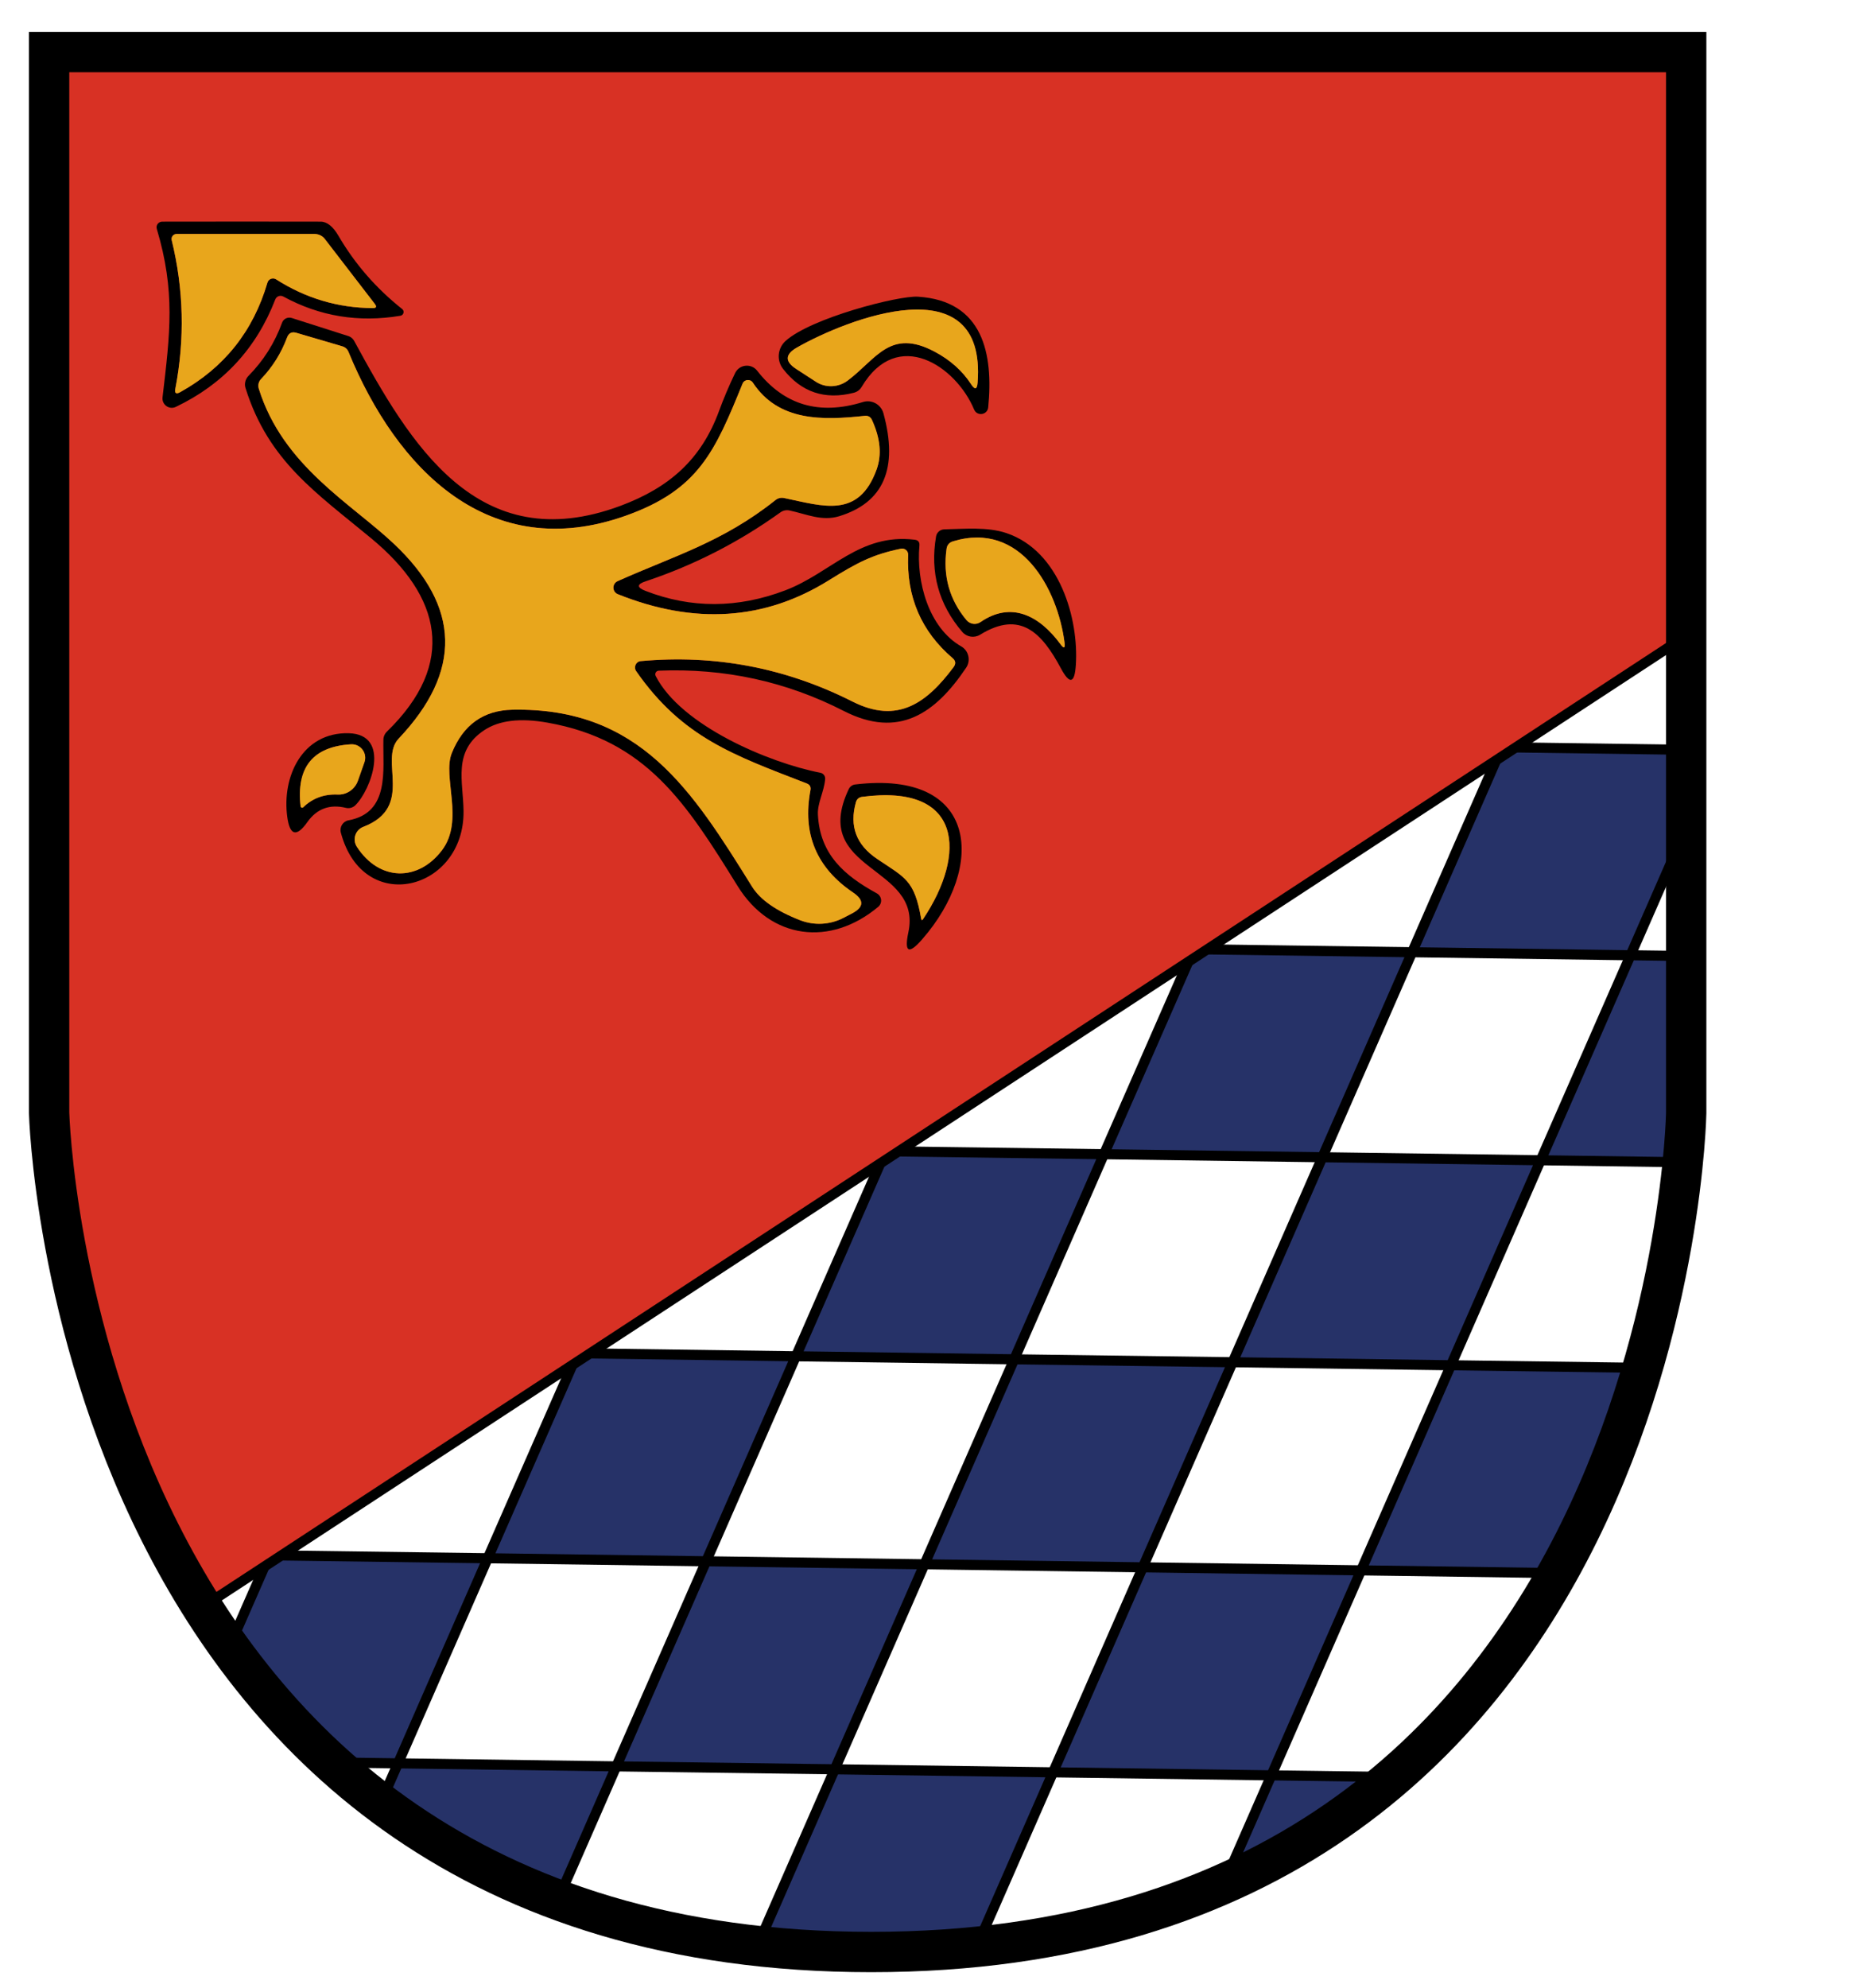
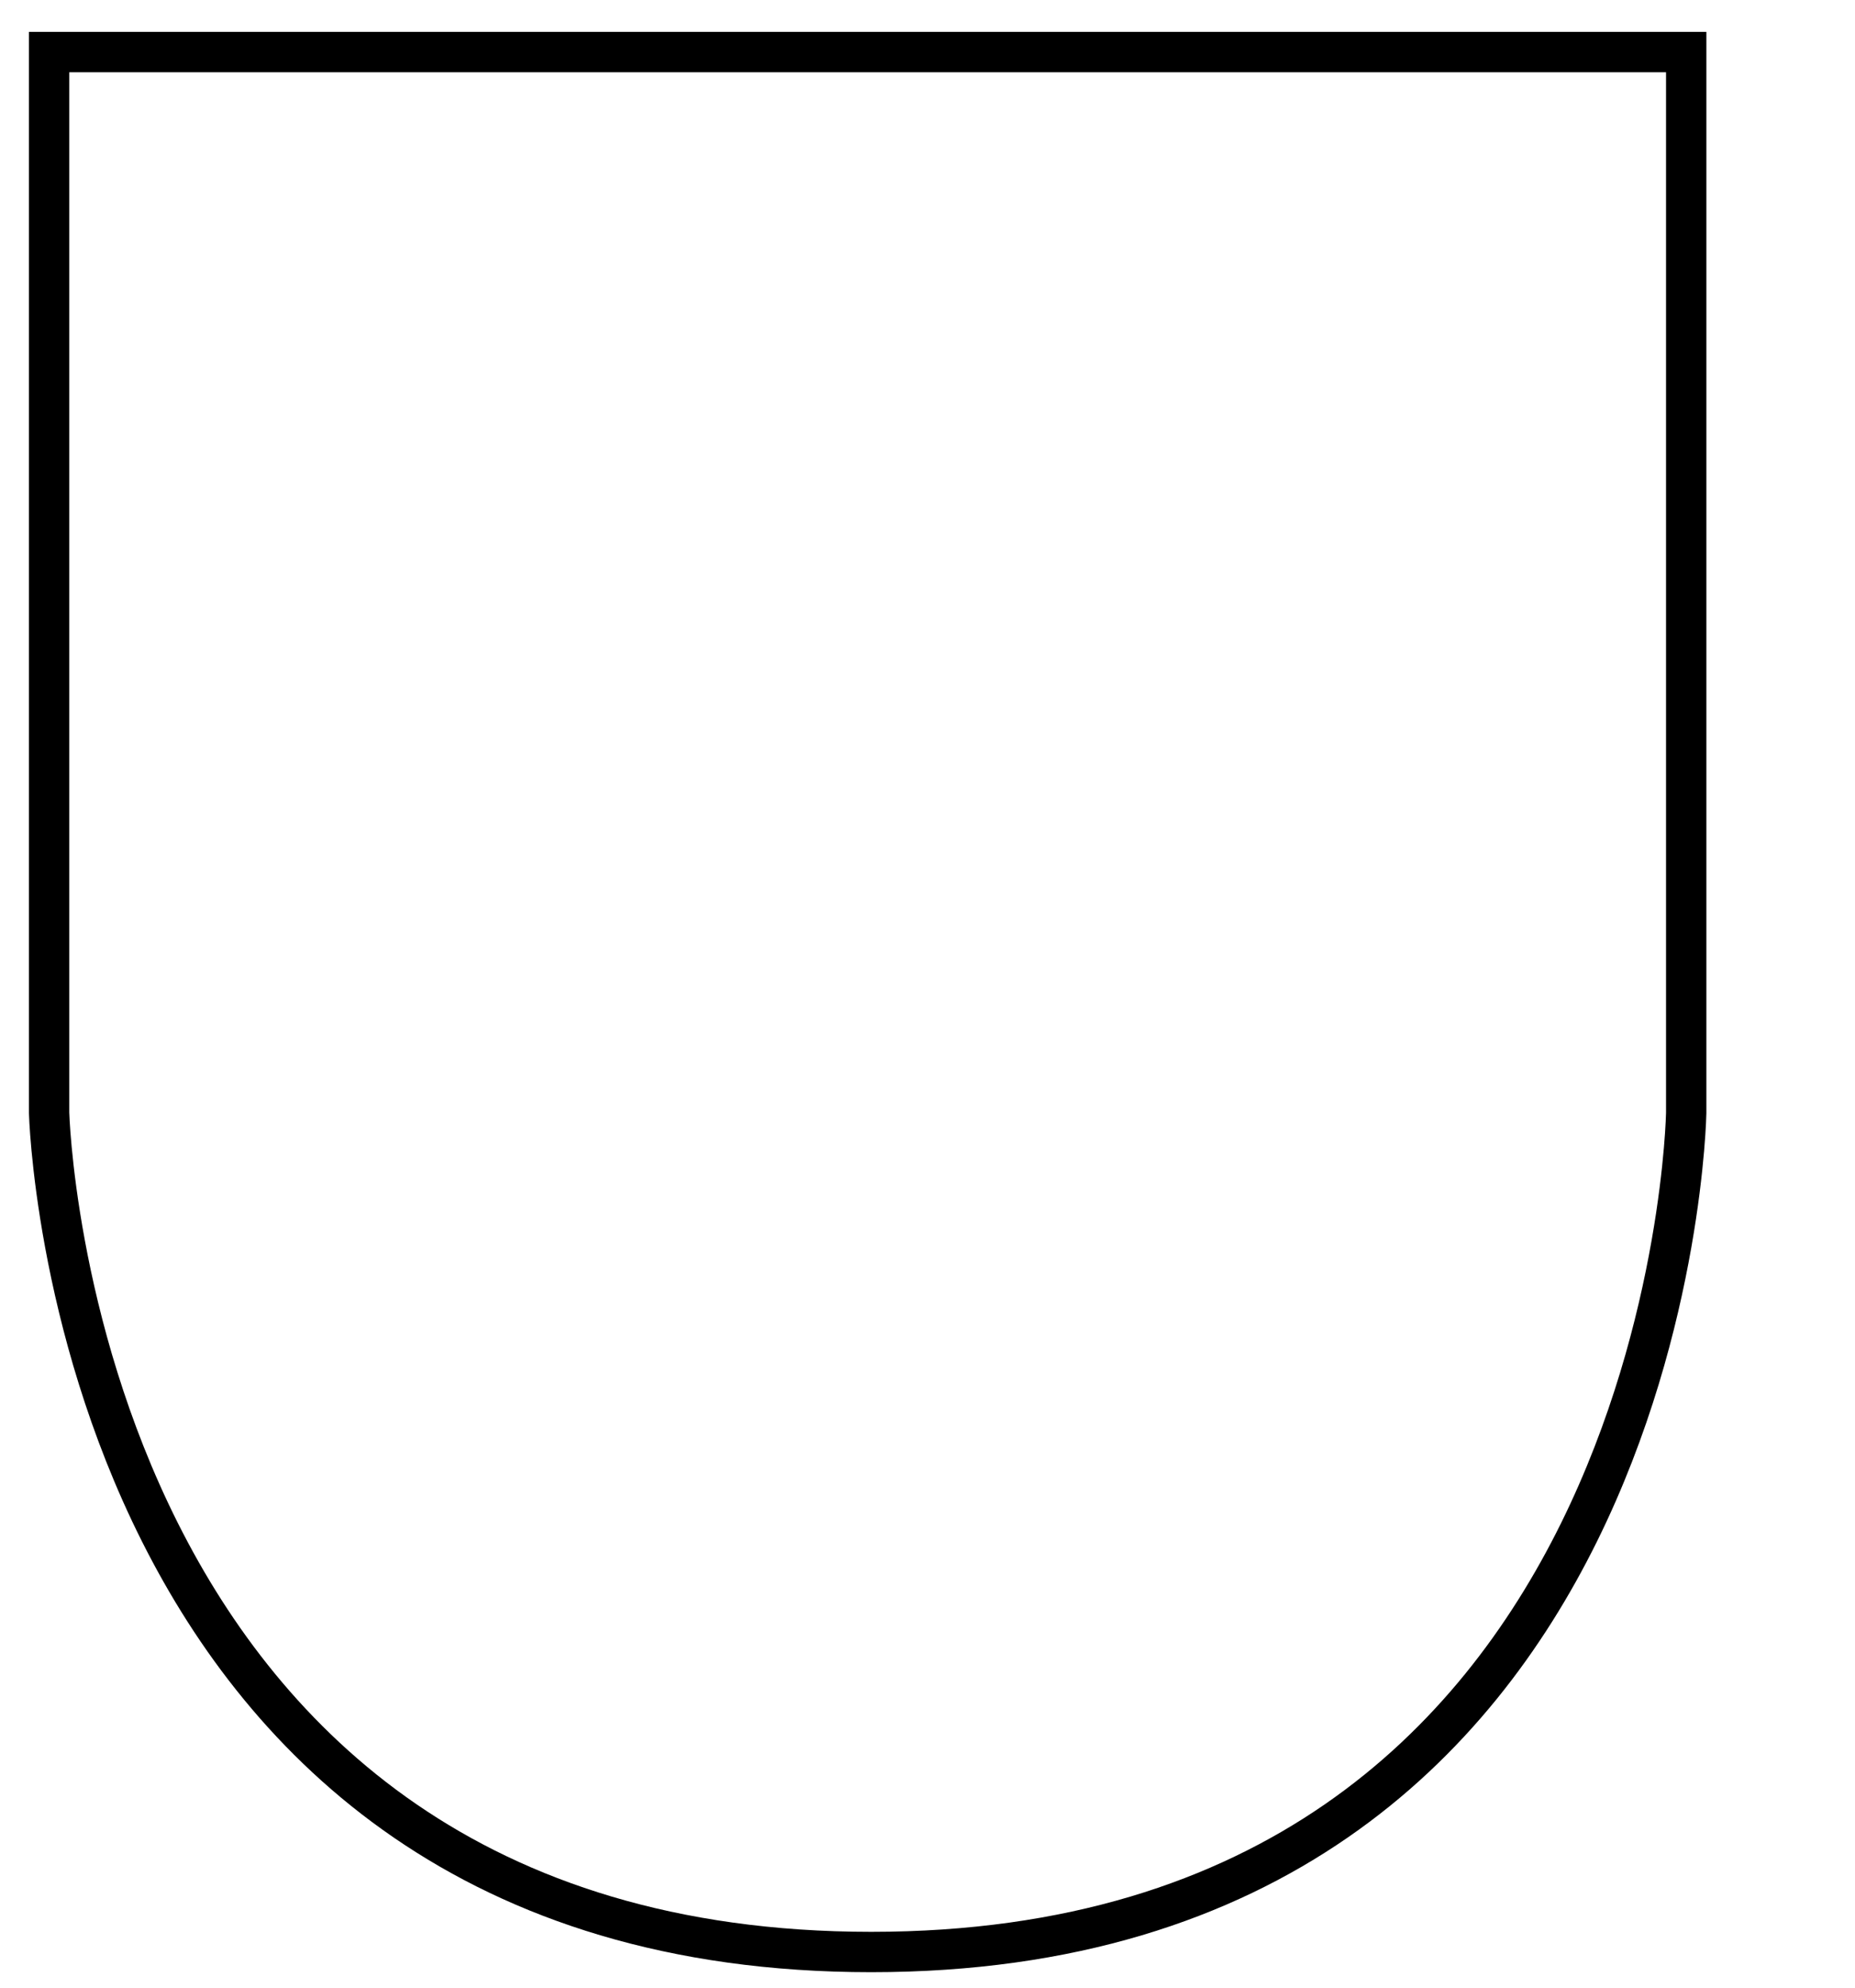
<svg xmlns="http://www.w3.org/2000/svg" id="Ebene_1" data-name="Ebene 1" viewBox="0 0 183.96 197.06">
  <defs>
    <style>
      .cls-1 {
        clip-path: url(#clippath);
      }

      .cls-2, .cls-3 {
        fill: none;
      }

      .cls-2, .cls-4, .cls-5 {
        stroke-width: 0px;
      }

      .cls-3 {
        stroke-width: 4px;
      }

      .cls-3, .cls-6, .cls-7 {
        stroke: #000;
        stroke-miterlimit: 3.86;
      }

      .cls-6 {
        fill: #d83124;
      }

      .cls-7 {
        fill: #263268;
      }

      .cls-5 {
        fill: #e8a61c;
      }
    </style>
    <clipPath id="clippath">
-       <path class="cls-2" d="m4.87,5.16h162.35v105.18s-1.44,83.15-80.82,83.15S4.87,110.31,4.87,110.31V5.16h0Z" />
-     </clipPath>
+       </clipPath>
  </defs>
  <g class="cls-1">
    <g>
      <polygon class="cls-7" points="61.12 175.09 52.24 195.37 30.58 195.07 39.47 174.79 61.12 175.09" />
      <polygon class="cls-7" points="104.43 175.68 95.54 195.97 73.89 195.67 82.78 175.38 104.43 175.68" />
      <polygon class="cls-7" points="147.59 176.27 138.7 196.56 117.19 196.27 126.08 175.98 147.59 176.27" />
      <polygon class="cls-7" points="109.48 114.41 100.58 134.74 78.93 134.44 87.83 114.12 109.48 114.41" />
      <polygon class="cls-7" points="140.04 94.39 131.14 114.71 109.48 114.41 118.39 94.09 140.04 94.39" />
-       <polygon class="cls-7" points="170.6 74.37 161.7 94.69 140.04 94.39 148.94 74.07 170.6 74.37" />
      <polygon class="cls-7" points="127.29 73.77 118.39 94.09 96.73 93.8 105.64 73.47 127.29 73.77" />
-       <polygon class="cls-7" points="96.73 93.8 87.83 114.12 66.18 113.82 75.08 93.5 96.73 93.8" />
      <polygon class="cls-7" points="83.99 73.17 75.08 93.5 53.43 93.2 62.33 72.88 83.99 73.17" />
      <polygon class="cls-7" points="134.98 155.66 126.08 175.98 104.43 175.68 113.33 155.36 134.98 155.66" />
      <polygon class="cls-7" points="165.39 135.62 156.49 155.96 134.98 155.66 143.89 135.33 165.39 135.62" />
-       <polygon class="cls-7" points="152.79 115.01 143.89 135.33 122.24 135.03 131.14 114.71 152.79 115.01" />
      <polygon class="cls-7" points="183.2 94.98 174.3 115.31 152.79 115.01 161.7 94.69 183.2 94.98" />
      <polygon class="cls-7" points="122.24 135.03 113.33 155.36 91.68 155.06 100.58 134.74 122.24 135.03" />
      <polygon class="cls-7" points="66.18 113.82 57.28 134.14 35.62 133.85 44.53 113.52 66.18 113.82" />
      <polygon class="cls-7" points="78.93 134.44 70.03 154.76 48.37 154.46 57.28 134.14 78.93 134.44" />
      <polygon class="cls-7" points="91.68 155.06 82.78 175.38 61.12 175.09 70.03 154.76 91.68 155.06" />
      <polygon class="cls-7" points="48.37 154.46 39.47 174.79 17.82 174.49 26.72 154.17 48.37 154.46" />
    </g>
    <g>
      <polygon class="cls-6" points=".5 172.11 171.6 60.16 171.6 .5 .5 .5 .5 172.11" />
      <g>
        <g>
          <path class="cls-4" d="m27.3,29.68c-1.88,4.86-5.17,8.41-9.86,10.65-.66.32-1.41-.22-1.32-.95.75-6.36,1.28-10.5-.57-16.69-.11-.36.16-.72.54-.72,5.39-.01,10.63-.01,15.71,0,.63,0,1.23.48,1.78,1.43,1.62,2.77,3.72,5.18,6.3,7.23.26.2.15.62-.18.67-4.13.69-8,.06-11.61-1.91-.3-.16-.67-.02-.79.29m-.78-1.66c.1-.37.54-.53.86-.33,2.94,1.88,6.14,2.83,9.6,2.85.33,0,.4-.13.2-.4l-4.96-6.44c-.24-.32-.61-.5-1.01-.5h-13.69c-.33-.01-.57.29-.49.61,1.19,4.87,1.31,9.77.36,14.72-.09.45.07.57.48.34,4.36-2.42,7.24-6.04,8.65-10.85h0Z" />
          <path class="cls-4" d="m77.9,33.8c2.51-2.27,11.2-4.52,13.14-4.39,6.47.41,7.48,5.68,6.96,10.97-.07.76-1.11.91-1.4.21-1.78-4.28-7.59-8.22-11.15-2.24-.18.3-.44.49-.77.58-2.88.74-5.22-.05-7.02-2.36-.66-.84-.55-2.05.24-2.77m14.79,1.06c1.56.83,2.76,1.91,3.61,3.22.38.59.6.54.65-.17.9-11.8-13.05-6.24-17.92-3.46-1.19.68-1.21,1.39-.06,2.13l1.94,1.26c.97.63,2.23.58,3.16-.12,2.85-2.14,4.2-5.21,8.62-2.86h0Z" />
          <path class="cls-4" d="m64.01,58.57c4.53,1.76,9.15,1.74,13.86-.05,4.55-1.73,7.36-5.68,12.84-5.02.34.04.5.23.47.57-.33,3.54.89,8.14,4.14,10,.75.43.97,1.41.49,2.12-3.04,4.52-6.67,7.08-12.14,4.28-5.71-2.92-11.82-4.25-18.34-3.99-.26.01-.43.29-.31.52,2.51,4.92,11.23,8.61,16.34,9.6.3.06.5.34.47.64-.11,1.23-.77,2.37-.72,3.48.19,3.97,2.61,6.06,5.84,7.83.51.28.58.97.14,1.34-4.73,3.96-10.64,3.26-13.94-2.06-5.11-8.25-9.07-14.47-18.86-16.2-2.7-.48-4.79-.23-6.27.75-3.15,2.09-2.08,5.07-2.05,8.02.08,7.88-9.96,10.46-12.17,2.13-.15-.55.21-1.12.77-1.22,4.1-.75,3.39-4.97,3.45-7.95,0-.34.13-.63.37-.86,6.95-6.77,5.37-13.37-1.54-19.11-5.49-4.55-10.23-7.67-12.5-14.92-.14-.42-.02-.89.29-1.21,1.49-1.51,2.6-3.26,3.33-5.27.14-.39.56-.59.96-.47l5.64,1.8c.23.08.42.24.54.45,5.55,10.21,12.25,21.64,26.42,16.37,4.88-1.82,8.04-4.63,9.79-9.44.43-1.17.95-2.41,1.58-3.72.42-.87,1.6-.99,2.19-.23,2.66,3.41,6.16,4.44,10.49,3.1.87-.27,1.79.24,2.03,1.12,1.49,5.45.02,8.85-4.39,10.2-1.72.52-3.21-.2-4.92-.57-.32-.07-.65,0-.91.19-4.11,2.95-8.56,5.23-13.36,6.83-.89.29-.89.61-.02.95m-2.77-.96c5.5-2.47,10.43-3.87,15.65-8.03.26-.21.56-.28.89-.21,3.89.81,7.37,2.05,9.15-2.82.53-1.46.38-3.1-.46-4.93-.14-.3-.38-.43-.71-.4-4.17.45-8.55.58-11.1-3.29-.26-.39-.85-.33-1.02.1-2.74,6.72-4.35,10.53-11.61,13.1-13.49,4.78-22.66-4.55-27.47-16.25-.11-.27-.33-.47-.61-.55l-4.56-1.34c-.45-.13-.75.02-.92.46-.58,1.55-1.44,2.93-2.58,4.12-.25.26-.33.63-.22.97,2.39,7.65,9.12,11.33,13.39,15.36,6.62,6.23,6.78,12.66.48,19.31-2.02,2.13,1.63,6.77-3.51,8.75-.79.3-1.1,1.25-.65,1.96,2.23,3.46,6.09,3.48,8.45.36,2.24-2.96.03-7.26.97-9.62,1.13-2.81,3.13-4.25,6.02-4.31,12.66-.24,17.82,7.99,23.77,17.55.81,1.29,2.4,2.4,4.77,3.32,1.4.54,2.96.45,4.29-.24l.83-.43c1.2-.63,1.24-1.32.12-2.08-3.63-2.45-5.04-5.82-4.23-10.13.07-.34-.06-.57-.39-.69-7.17-2.78-12.3-4.52-16.89-11.12-.28-.4-.03-.96.46-1,7.37-.67,14.37.67,20.99,4.01,4.49,2.27,7.38.13,10.03-3.42.24-.33.21-.62-.1-.88-3.11-2.66-4.58-6.07-4.41-10.24.02-.39-.34-.69-.72-.61-2.85.59-4.32,1.38-7.17,3.15-6.35,3.95-13.31,4.4-20.9,1.36-.57-.23-.59-1.03-.03-1.29h0Z" />
          <path class="cls-4" d="m105.21,66.25c-1.88-3.51-4.02-5.8-8.02-3.33-.58.35-1.32.23-1.76-.28-2.34-2.73-3.21-5.88-2.6-9.47.07-.4.41-.69.82-.7,2.03-.04,4.27-.26,6.15.37,5.31,1.78,7.19,8.52,6.89,13.09-.12,1.83-.61,1.94-1.48.32m-7.97-4.59c3.03-2.08,5.82-.67,7.93,2.2.34.46.47.41.4-.16-.69-5.36-4.35-12.09-11.06-10.04-.37.11-.59.36-.64.75-.37,2.67.28,5.02,1.97,7.05.35.42.95.51,1.4.2h0Z" />
-           <path class="cls-4" d="m34.58,72.68c4.25.11,2.21,5.63.66,7.14-.24.24-.59.34-.93.26-1.61-.39-2.89.08-3.83,1.41-1.07,1.51-1.74,1.34-1.99-.5-.56-4.05,1.52-8.42,6.09-8.31m-4.77,7.25c.02.12.17.18.26.09.93-.9,2.07-1.32,3.42-1.26.89.04,1.7-.52,2-1.36l.65-1.84c.32-.9-.38-1.84-1.34-1.78-3.77.23-5.43,2.28-4.99,6.15h0Z" />
          <path class="cls-4" d="m84.81,77.76c12.29-1.47,12.92,8.18,6.64,15.35-1.33,1.53-1.79,1.3-1.37-.68,1.44-6.71-9.81-5.98-5.91-14.21.12-.25.36-.43.64-.46m6.54,13.29c.03.19.1.2.2.04,4.3-6.42,3.95-13.44-6.07-12.1-.31.05-.51.22-.6.53-.66,2.37.02,4.22,2.12,5.63,2.76,1.86,3.68,2.07,4.35,5.9h0Z" />
        </g>
        <g>
          <path class="cls-5" d="m26.52,28.02c-1.41,4.81-4.29,8.43-8.65,10.85-.41.23-.57.11-.48-.34.95-4.95.83-9.85-.36-14.72-.08-.32.16-.62.49-.62h13.69c.4.01.77.19,1.01.51l4.96,6.44c.2.27.13.4-.2.4-3.46-.02-6.66-.97-9.6-2.85-.32-.2-.76-.04-.86.33h0Z" />
          <path class="cls-5" d="m92.69,34.86c-4.42-2.35-5.77.72-8.62,2.86-.93.7-2.19.75-3.16.12l-1.94-1.26c-1.15-.74-1.13-1.45.06-2.13,4.87-2.78,18.82-8.34,17.92,3.46-.05.71-.27.76-.65.17-.85-1.31-2.05-2.39-3.61-3.22h0Z" />
          <path class="cls-5" d="m61.24,57.61c-.56.26-.54,1.06.03,1.29,7.59,3.04,14.55,2.59,20.9-1.36,2.85-1.77,4.32-2.56,7.17-3.15.38-.08.74.22.72.61-.17,4.17,1.3,7.58,4.41,10.24.31.26.34.55.1.88-2.65,3.55-5.54,5.69-10.03,3.42-6.62-3.34-13.62-4.68-20.99-4.01-.49.04-.74.6-.46,1,4.59,6.6,9.72,8.34,16.89,11.12.33.12.46.35.39.69-.81,4.31.6,7.68,4.23,10.13,1.12.76,1.08,1.45-.12,2.08l-.83.43c-1.33.69-2.89.78-4.29.24-2.37-.92-3.96-2.03-4.77-3.32-5.95-9.56-11.11-17.79-23.77-17.55-2.89.06-4.89,1.5-6.02,4.31-.94,2.36,1.27,6.66-.97,9.62-2.36,3.12-6.22,3.1-8.45-.36-.45-.71-.14-1.66.65-1.96,5.14-1.98,1.49-6.62,3.51-8.75,6.3-6.65,6.14-13.08-.48-19.31-4.27-4.03-11-7.71-13.39-15.36-.11-.34-.03-.71.22-.97,1.14-1.19,2-2.57,2.58-4.12.17-.44.47-.59.92-.46l4.56,1.34c.28.08.5.28.61.55,4.81,11.7,13.98,21.03,27.47,16.25,7.26-2.57,8.87-6.38,11.61-13.1.17-.43.76-.49,1.02-.1,2.55,3.87,6.93,3.74,11.1,3.29.33-.03.57.1.71.4.84,1.83.99,3.47.46,4.93-1.78,4.87-5.26,3.63-9.15,2.82-.33-.07-.63,0-.89.21-5.22,4.16-10.15,5.56-15.65,8.03h0Z" />
          <path class="cls-5" d="m105.17,63.86c-2.11-2.87-4.9-4.28-7.93-2.2-.45.31-1.05.22-1.4-.2-1.69-2.03-2.34-4.38-1.97-7.05.05-.39.27-.64.64-.75,6.71-2.05,10.37,4.68,11.06,10.04.07.57-.06.62-.4.16h0Z" />
          <path class="cls-5" d="m29.81,79.93c-.44-3.87,1.22-5.92,4.99-6.15.96-.06,1.66.88,1.34,1.78l-.65,1.84c-.3.84-1.11,1.4-2,1.36-1.35-.06-2.49.36-3.42,1.26-.09.09-.24.03-.26-.09h0Z" />
          <path class="cls-5" d="m91.35,91.05c-.67-3.83-1.59-4.04-4.35-5.9-2.1-1.41-2.78-3.26-2.12-5.63.09-.31.29-.48.6-.53,10.02-1.34,10.37,5.68,6.07,12.1-.1.16-.17.15-.2-.04h0Z" />
        </g>
      </g>
    </g>
  </g>
  <path class="cls-3" d="m4.87,5.16h162.35v105.18s-1.44,83.15-80.82,83.15S4.87,110.31,4.87,110.31V5.16h0Z" />
</svg>